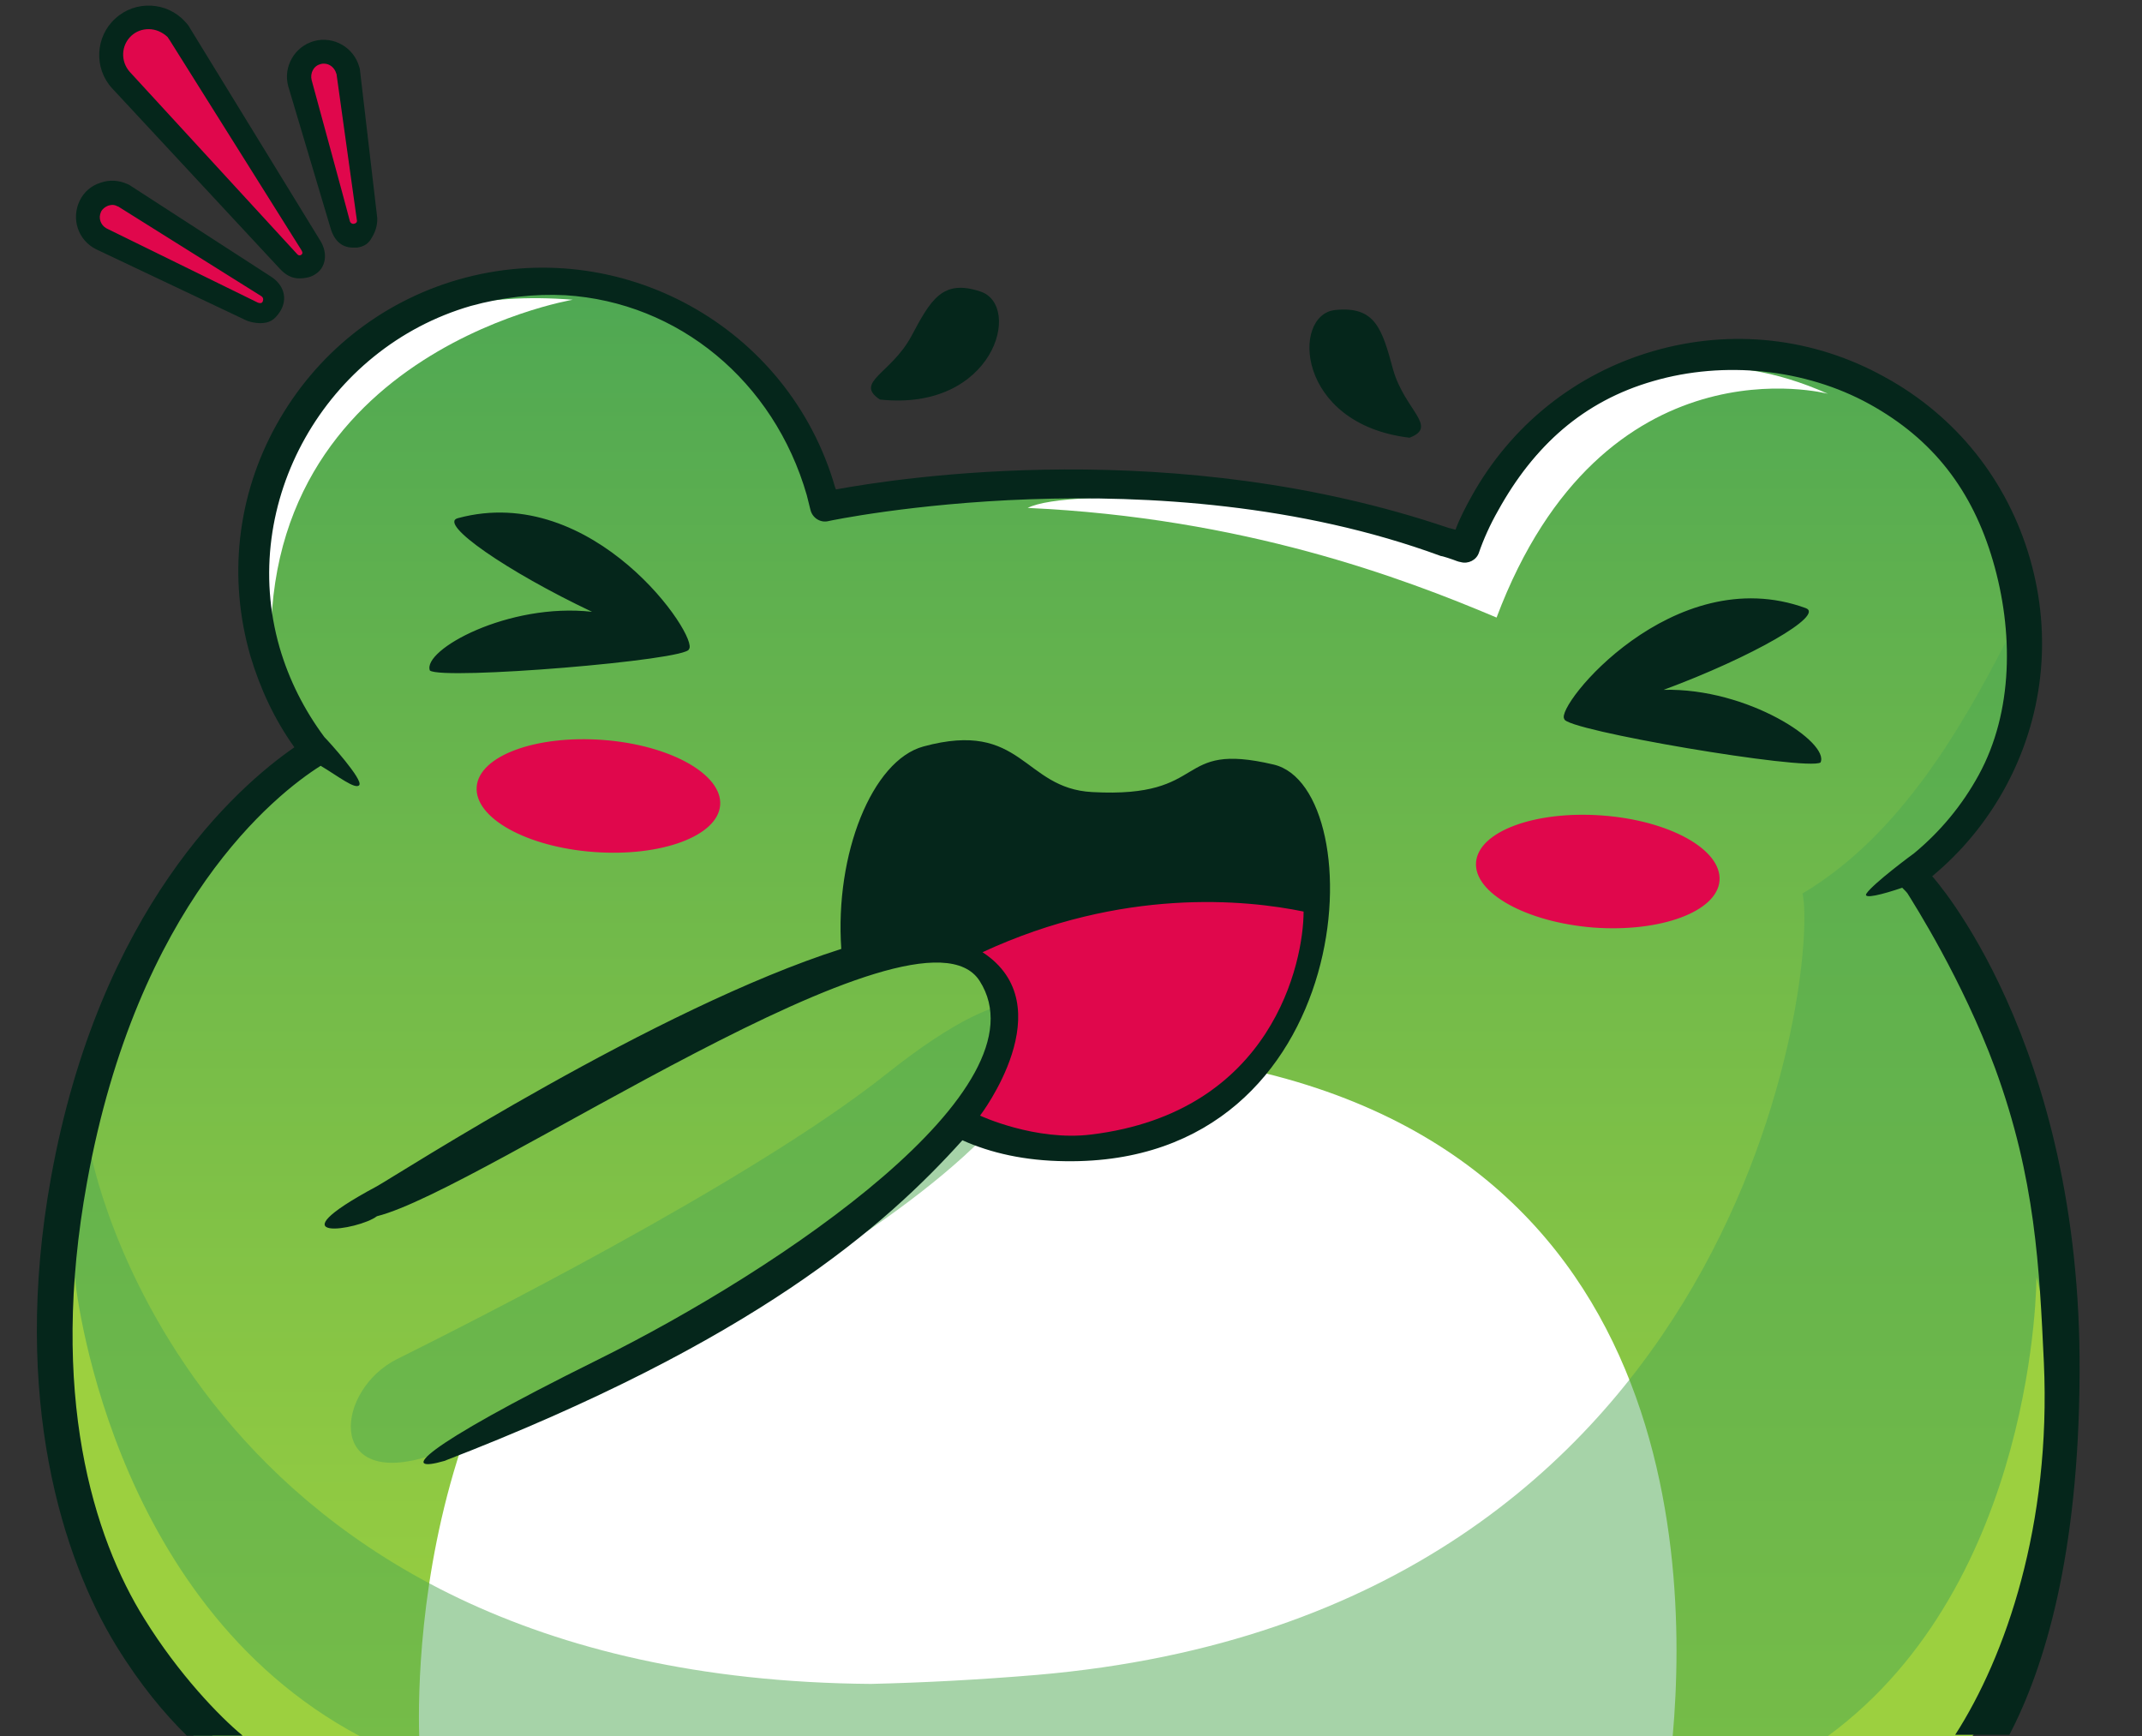
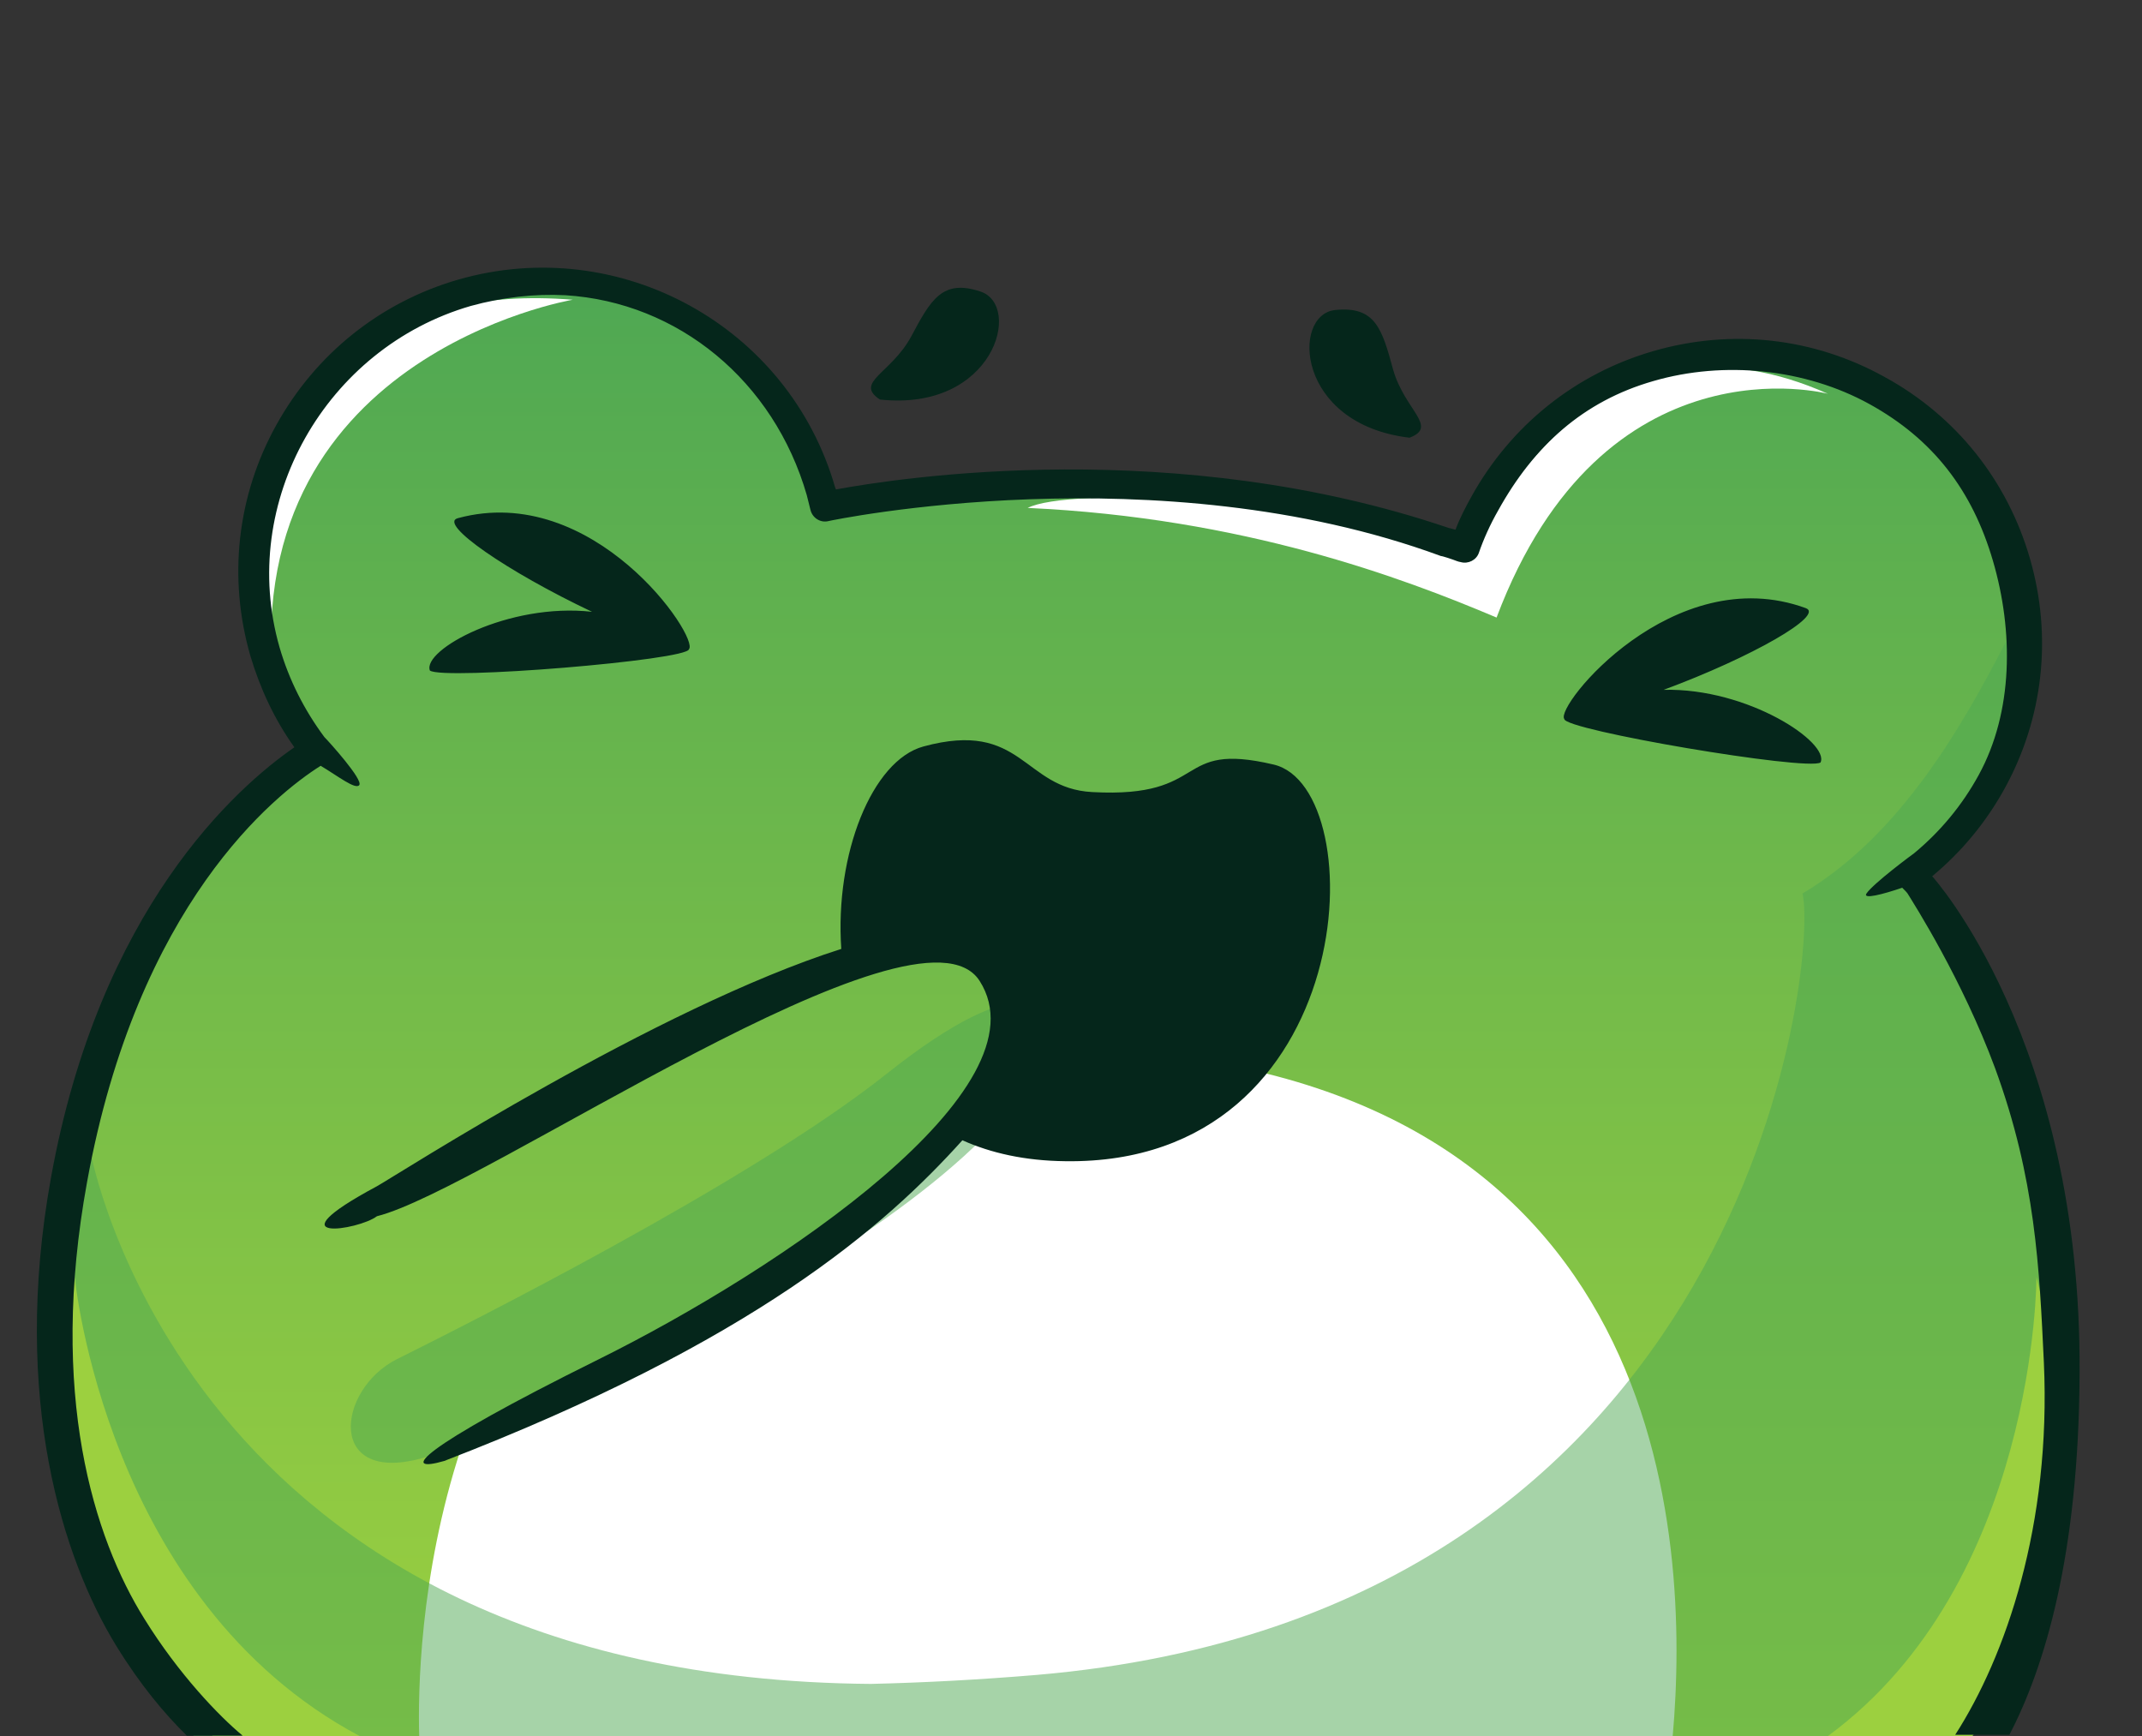
<svg xmlns="http://www.w3.org/2000/svg" xmlns:xlink="http://www.w3.org/1999/xlink" height="422.8" preserveAspectRatio="xMidYMid meet" version="1.0" viewBox="-8.8 -1.3 521.7 422.8" width="521.7" zoomAndPan="magnify">
  <rect x="-8.8" y="-1.3" width="521.7" height="422.8" fill="#333333" stroke="none" />
  <linearGradient gradientTransform="matrix(1 0 0 -1 0 278.076)" gradientUnits="userSpaceOnUse" id="a" x1="247.74" x2="247.74" xlink:actuate="onLoad" xlink:show="other" xlink:type="simple" y1="-143.388" y2="208.694">
    <stop offset="0" stop-color="#9cd03f" />
    <stop offset="1" stop-color="#4fa853" />
  </linearGradient>
  <path d="M43.1,421.5h428.5c0,0,17.9-22.7,20.2-58.6c3.3-50.8-7.1-87.6-7.1-87.6c-8.1-39.9-26-59.2-26-59.2 s-0.8-0.8-2.1-2.2c5.6-4.2,10.7-9.3,15-15.2c0,0,12.7-31.3,12.6-42.4c-0.1-10.6-12.6-40.4-12.6-40.4c-5.9-8.2-13.7-15.2-23.1-20.4 c-34.1-18.8-77.1-6.4-95.9,27.8c-1.9,3.5-3.7,7.3-5,10.9c-1.7-0.5-3.2-1.1-4.8-1.4c-75.8-25.9-151.3-8.5-151.3-8.5s-0.6-2.4-1-3.8 c-10.8-37.5-50-59-87.4-48.2c-37.5,10.8-59,50-48.2,87.4c2.6,9.1,6.9,17.2,12.5,24.2c-13.7,8.5-49.7,36.9-61,104.9 C-8.8,379.3,34.9,415.6,43.1,421.5z M343.3,358.9c-5,12.9-7.4,7.7-7.9-0.5C334.9,350.3,345.2,354,343.3,358.9z" fill="url(#a)" />
  <g id="change1_1">
    <path d="M436.4,94.6c0,0-54.7-14.5-80.7,54.5c-22.9-9.7-61.7-24.3-114.2-26.7c9.8-5,66.6-3.2,107.8,10.9 C357.8,117.3,384.2,71.4,436.4,94.6z M58.1,168.5c-10.4-82.9,72.6-96.8,72.6-96.8C41.8,64.5,47.6,161.6,58.1,168.5z" fill="#fff" />
  </g>
  <g id="change1_2">
    <path d="M398.6,421.5H93.3c-0.3-10.1,0-39.1,10.2-70.1c32.1-12.5,119.2-55.1,130-98.8c4.7-0.1,19.7,1.6,24.7,1.8 C397.8,260.8,402.9,373.2,398.6,421.5z M254.4,260c-3.6-6.2-10.7,13.6,0,10.7S258,266.2,254.4,260z" fill="#fff" />
  </g>
  <g id="change2_1">
    <path d="M11.7,371.1c-1.4-1.6-1.4-8-2.8-9.7c-0.3-0.7-0.6-1.7-0.8-2.8c-12.9-45.8,5.1-79.6,5.1-79.6 s22.8,128.5,190.1,129.8c12.7-0.3,26.2-1,40.5-2.2c173.7-14.9,190.3-174.3,186.4-190.3c24-14.2,39.1-41.1,49.6-61.4 c0,0,10.8,18.8-8.3,41.1c-6,7-9.9,14.7-14.7,18.3c4.7,4.7,15.2,14.4,20.6,32.6c35.5,119.9-5.8,174.6-5.8,174.6H38.4 C23.7,404,15.5,386.1,11.7,371.1z M246.4,245.4c0,0-5.5-12-39.1,14.7c-33.5,26.7-104.6,62.2-119.4,69.6 c-14.8,7.4-17.4,31.1,6.9,23.9S251.2,285.6,246.4,245.4z" fill="#4fa853" opacity=".5" />
  </g>
  <g id="change3_1">
    <path d="M9.4,309.7c0,0,7.4,78.8,69.4,111.8c-7.9,0-28.6,0-28.6,0S-1.5,385.3,9.4,309.7z M487.2,309.7 c0,0,0.1,74.4-50.8,111.8c26.6,0,35.1,0,35.1,0S505.2,379.7,487.2,309.7z" fill="#9cd03f" />
  </g>
  <g id="change4_1">
    <path d="M213.1,80.7c4.8-9,7.6-14.1,16.9-11c10.3,3.4,3.3,29.3-24.5,26.3C199.2,91.8,208.2,89.7,213.1,80.7z M334.5,105.3c7.1-2.7-1.2-6.7-4-16.6c-2.7-9.9-4.3-15.5-14.1-14.5C305.7,75.3,306.8,102,334.5,105.3z M301.4,184.9 c-24.6-5.8-15.2,8.3-44.2,6.7c-16.9-0.9-16.9-17.7-41.1-11.1c-12.5,3.4-21.6,26.2-20,49.3C151.1,244.1,87.7,285,83,287.6 c-26.3,14.1-4.4,10.7,0,7.3c25.8-6.4,132-80.5,146.8-57.3c16.7,26.1-48.3,70.1-92.9,92.2c-44.6,22.1-48.2,27.8-37.5,24.7 c75.4-29.1,107.3-57.1,126.2-78.1c6.9,3.1,15.2,5,25.1,5.1C322.7,282.5,325.8,190.6,301.4,184.9z M102.7,124.9 c-4.9,1.3,12,13,32.7,22.8C115,145.4,94,157,95.9,162c3.2,2.4,62.9-2.5,63.1-5.2C161.6,154,135.9,115.9,102.7,124.9z M431,146.8 c4.7,1.7-13,11.9-34.6,19.9c20.6-0.5,40.5,12.9,38.2,17.7c-3.4,2.1-62.5-7.9-62.4-10.6C369.8,170.8,398.7,135,431,146.8z M454.5,214.9c0.6,0.6,1.1,1.1,1.3,1.4c1.6,2.6,13.3,20.9,21.3,42.5c9.9,27,10.8,48.7,11.9,71.7c1.8,39.6-9.3,71.6-21.6,90.7h13.2 c8.6-16.5,16.9-43.8,17.1-88c0.5-81.1-35.9-121.1-35.9-121.1c7.1-5.9,13-13,17.5-21.1c9.6-17.3,11.8-37.3,6.3-56.3 c-5.5-19-18-34.7-35.4-44.2c-17.3-9.6-37.3-11.8-56.3-6.3c-19,5.5-34.7,18.1-44.3,35.4c-1.5,2.7-2.9,5.4-3.9,8.1 c-0.5-0.1-1-0.3-1.6-0.4c-66.5-22.6-133.5-12.3-149.3-9.4c-0.1-0.2-0.1-0.3-0.2-0.5c-11.3-39.3-52.5-61.9-91.8-50.6 c-19,5.5-34.7,18.1-44.3,35.4c-9.6,17.3-11.8,37.3-6.3,56.3c2.4,8,5.9,15.5,10.7,22.2c-14.2,9.8-47.5,39.4-59.3,104.9 c-9.7,53.8,3,92.9,15.9,113.9c5.9,9.6,11.8,16.6,17.2,21.9l13.6,0c-5.7-4.7-15.6-15-23.9-28.4C14,373.2,3,338.2,12.4,286.6 c12.3-67.8,45.8-94.4,56.9-101.4c4.2,2.5,8.5,5.9,9.4,4.7c1-1.3-7.4-10.6-8.5-11.7c-4.9-6.6-8.6-13.9-10.9-21.8 c-10.2-35.4,11.3-73,46.6-83.2c7.6-2.1,15.6-3,23-2.6c27.5,1.7,50.8,20.9,58.8,48.7c0.3,1.2,0.9,3.6,0.9,3.6c0.5,2,2.5,3.2,4.4,2.7 c0.8-0.2,80.3-16.8,149.1,8.5c0.2,0,0.3,0.1,0.5,0.1c0.8,0.2,1.6,0.5,2.5,0.8c0.6,0.2,1.2,0.5,1.9,0.6c1.8,0.5,3.8-0.5,4.4-2.3 c1.1-3.2,2.7-6.8,4.7-10.3c8.7-15.7,20.7-26.6,37.8-31.5c17.2-5,37-3,52.6,5.6c15.6,8.6,25.1,21.1,30.1,38.2c5,17.1,5,36.7-3.5,52.2 c-4,7.3-9.3,13.7-15.7,19c-0.3,0.2-9.9,7.3-11.6,9.8C444.8,217.8,449.8,216.5,454.5,214.9z" fill="#05261b" />
  </g>
  <g id="change5_1">
-     <path d="M166.6,194.8c-0.6,7.5-14.3,12.6-30.7,11.4c-16.4-1.2-29.2-8.3-28.6-15.9c0.6-7.5,14.3-12.6,30.7-11.4 S167.2,187.3,166.6,194.8z M381.4,197.3c-16.4-1.2-30.1,3.9-30.7,11.4c-0.6,7.5,12.3,14.6,28.6,15.9c16.4,1.2,30.1-3.9,30.7-11.4 C410.6,205.6,397.8,198.5,381.4,197.3z M229.9,270.4c0,0,13.5,6.3,27.1,4.6c44.2-5.4,51.7-42.1,51.7-54.3 c-14.1-2.9-44.1-5.9-78.2,9.9C250.4,243.6,229.9,270.4,229.9,270.4z M60.2,62.4c1.3,1.4,3.4,1.7,5,0.7c1.8-1.2,2.4-3.6,1.2-5.4 L34.3,6.9c-0.3-0.4-0.6-0.9-1-1.3c-3.4-3.7-9.2-4-12.9-0.6c-3.7,3.4-4,9.2-0.6,12.9L60.2,62.4z M72.6,53c0.5,1.9,2.4,3.2,4.4,2.9 c2.2-0.3,3.6-2.3,3.3-4.5l-5.1-35.1c0-0.2-0.1-0.5-0.1-0.7c-0.9-3.2-4.2-5.1-7.4-4.3c-3.2,0.9-5.1,4.2-4.3,7.4L72.6,53z M56,72.9 c1.1-1.8,0.6-4.3-1.3-5.4l-34-21.1c-0.2-0.1-0.3-0.2-0.5-0.3c-2.9-1.4-6.4-0.2-7.9,2.7c-1.4,2.9-0.2,6.4,2.7,7.9l35.9,17.7 C52.7,75.2,55,74.6,56,72.9z" fill="#e0074c" />
-   </g>
+     </g>
  <g id="change4_2">
-     <path d="M54.5,77.4c-1,0-2.7-0.3-3.6-0.8L14.6,59.4c-4.4-2.2-6.1-7.4-4-11.8c1-2.1,2.8-3.7,5.1-4.4 c2.2-0.8,4.6-0.6,6.7,0.4c0.3,0.1,0.5,0.3,0.7,0.4l34,22c3.2,2,4.3,5.4,2.3,8.6C58,76.7,56.8,77.4,54.5,77.4z M18.5,48.6 c-0.3,0-0.6,0.1-1,0.2c-0.7,0.3-1.4,0.8-1.7,1.5c-0.7,1.5-0.1,3.2,1.3,4L54,72.4c0.5,0.2,1,0.2,1.2-0.3c0.2-0.5,0.1-1-0.4-1.3L20,49 c-0.1,0-0.2-0.1-0.3-0.1C19.4,48.7,18.9,48.6,18.5,48.6z M64.1,66.5c-1.9,0-3.4-0.9-4.7-2.3l-40.9-44c-4.5-4.9-4.1-12.6,0.8-17 c4.9-4.5,12.6-4.1,17,0.8c0.6,0.6,1,1.2,1.2,1.6l31.7,51.7c2,3.2,1.3,6.8-1.4,8.3C66.7,66.3,65.3,66.5,64.1,66.5z M27.4,5.8 c-1.5,0-3,0.5-4.2,1.6c-2.5,2.3-2.7,6.2-0.4,8.8l40.7,44.3c0,0,0,0,0,0c0.3,0.4,0.7,0.5,1,0.3c0.5-0.3,0.4-0.7,0.1-1.2l-32-51 c-0.2-0.3-0.4-0.6-0.6-0.9C30.7,6.5,29.1,5.8,27.4,5.8z M77.2,59c-3.1,0-4.8-2.1-5.6-5.1L61.4,19.7c-1.3-4.8,1.6-9.7,6.3-11 c4.8-1.3,9.7,1.6,11,6.3c0.1,0.3,0.2,0.7,0.2,1l4.1,35.1c0.3,1.8-0.2,3.8-1.2,5.4C81,58,80,58.7,78.2,59C77.9,59,77.6,59,77.2,59z M70.1,14.2c-0.3,0-0.5,0-0.8,0.1c-0.8,0.2-1.5,0.7-1.9,1.5c-0.4,0.7-0.5,1.6-0.3,2.4c0,0,9.3,34.1,9.3,34.3c0.1,0.5,0.6,0.8,1,0.7 c0.4-0.1,0.5-0.2,0.6-0.3c0.1-0.1,0.2-0.4,0.1-0.7l-4.9-35.2c0-0.1,0-0.2-0.1-0.4C72.7,15.2,71.5,14.2,70.1,14.2z" fill="#05261b" />
-   </g>
+     </g>
</svg>